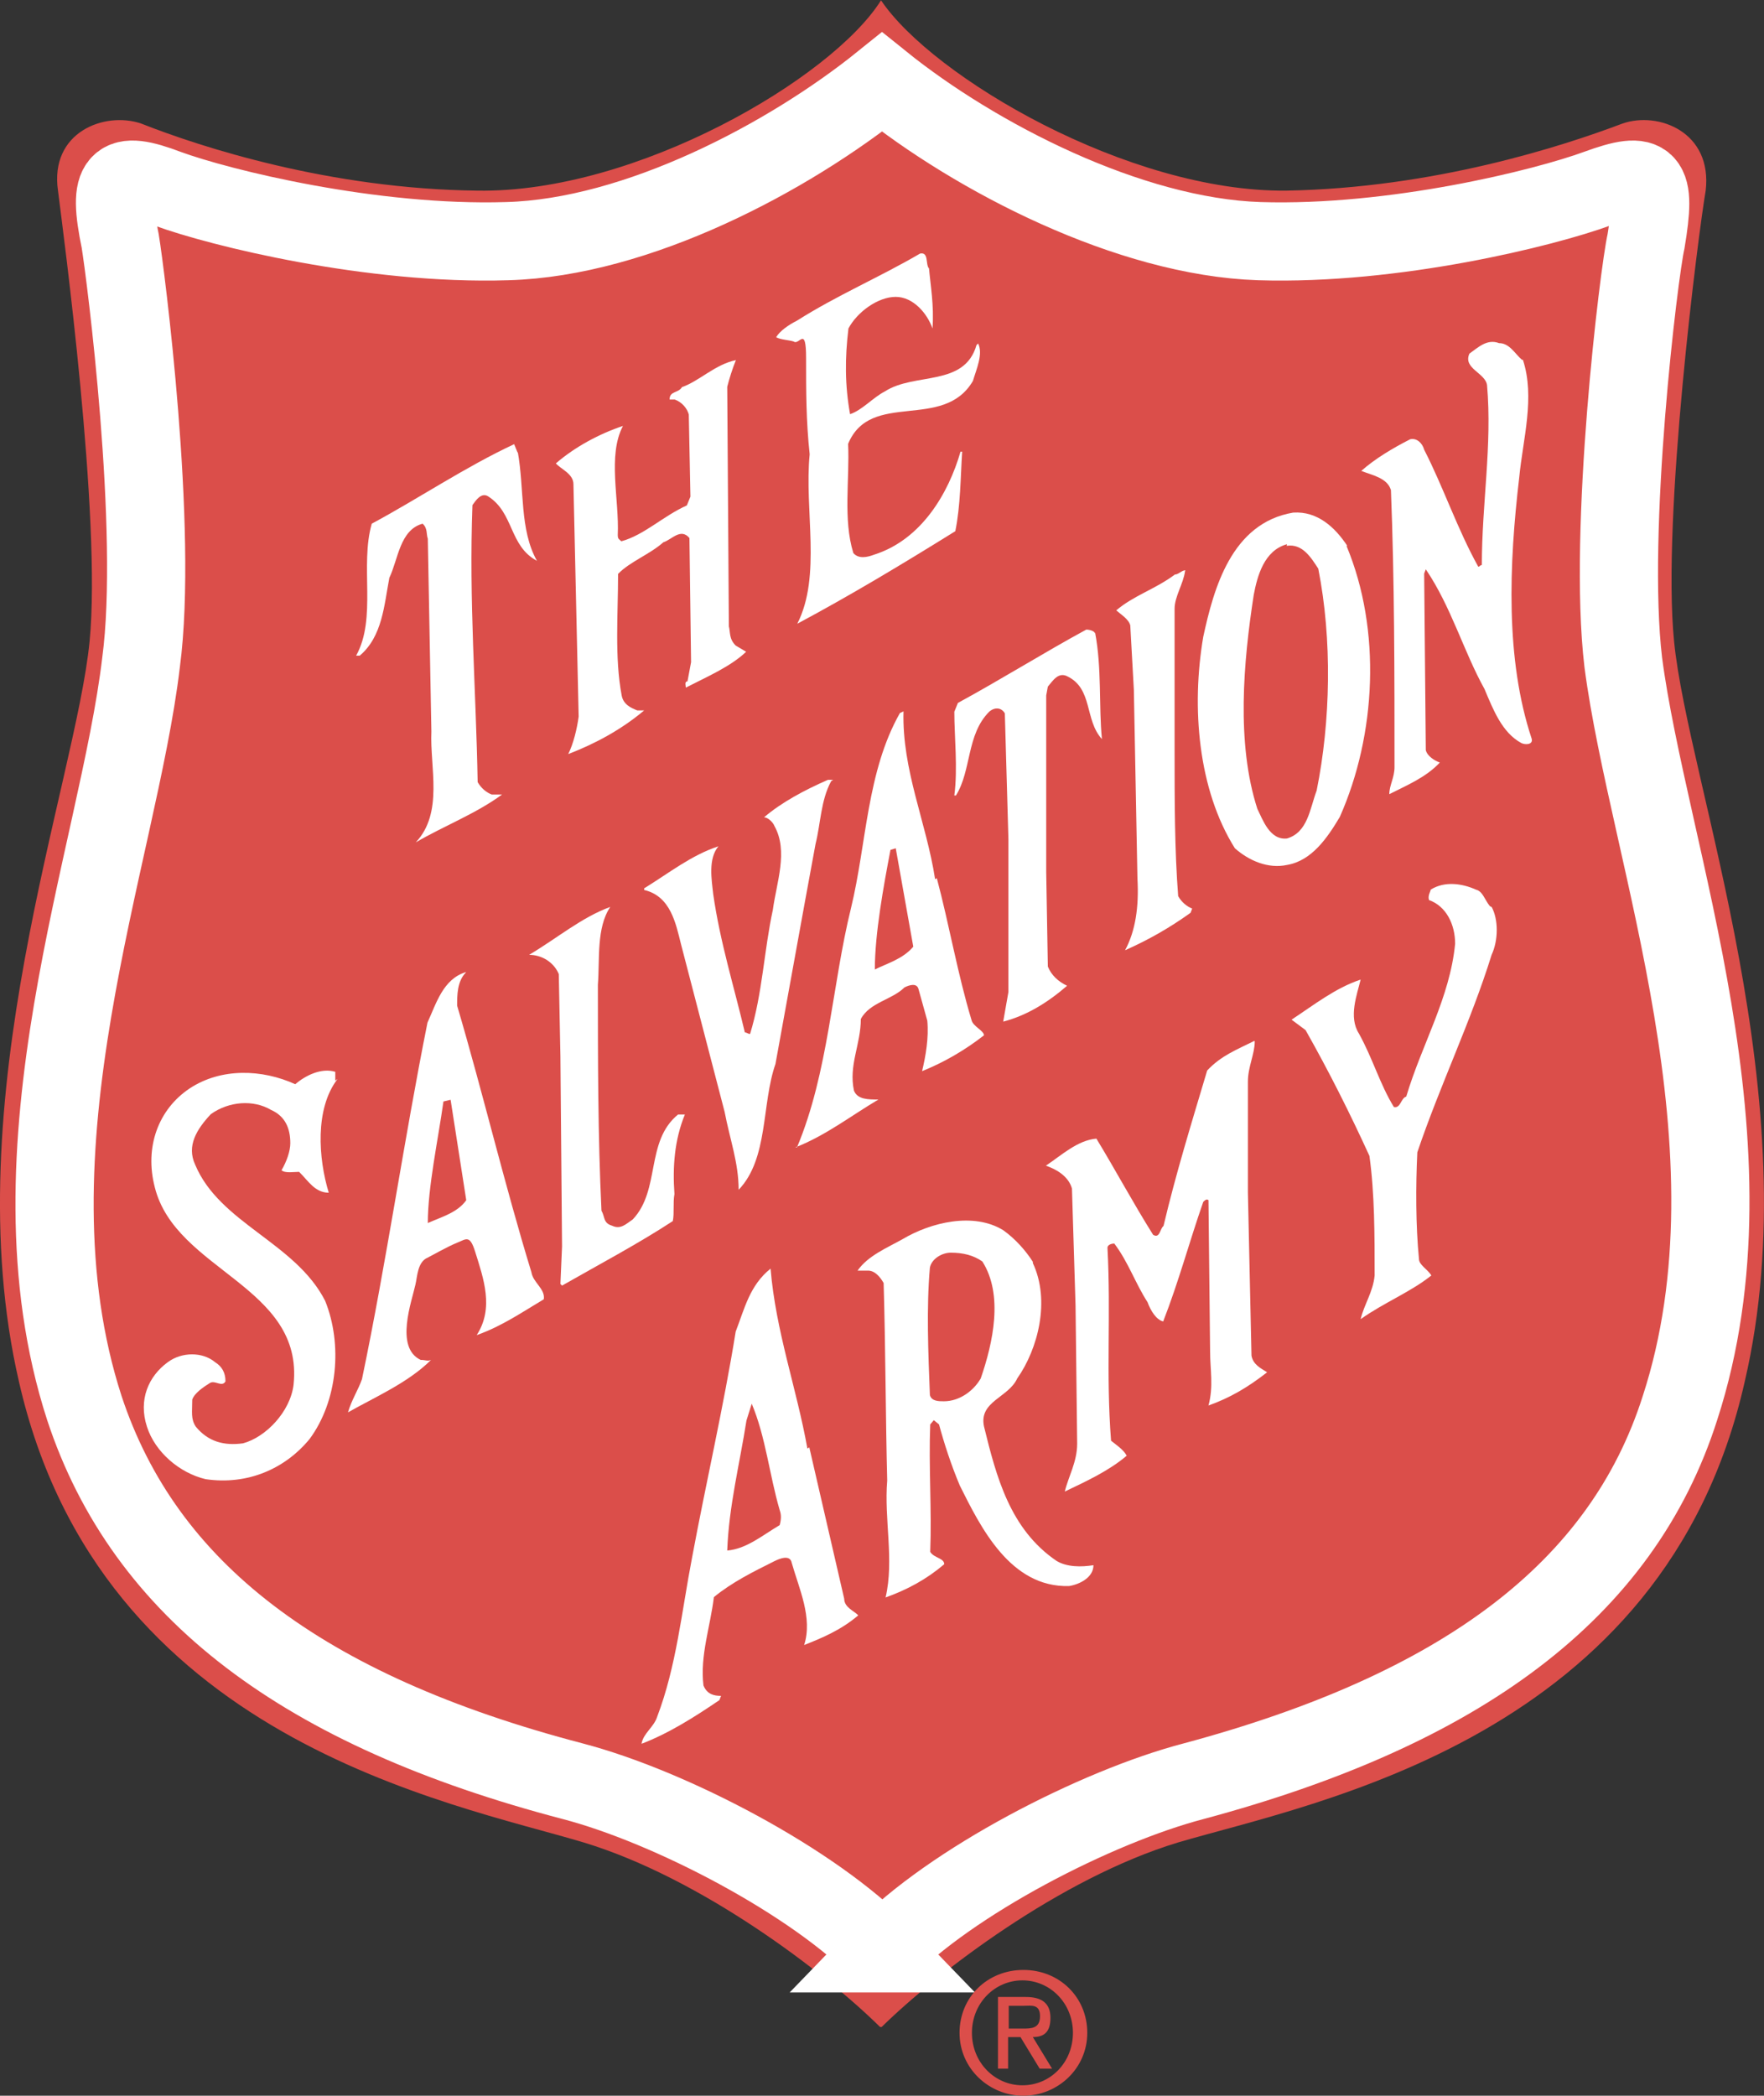
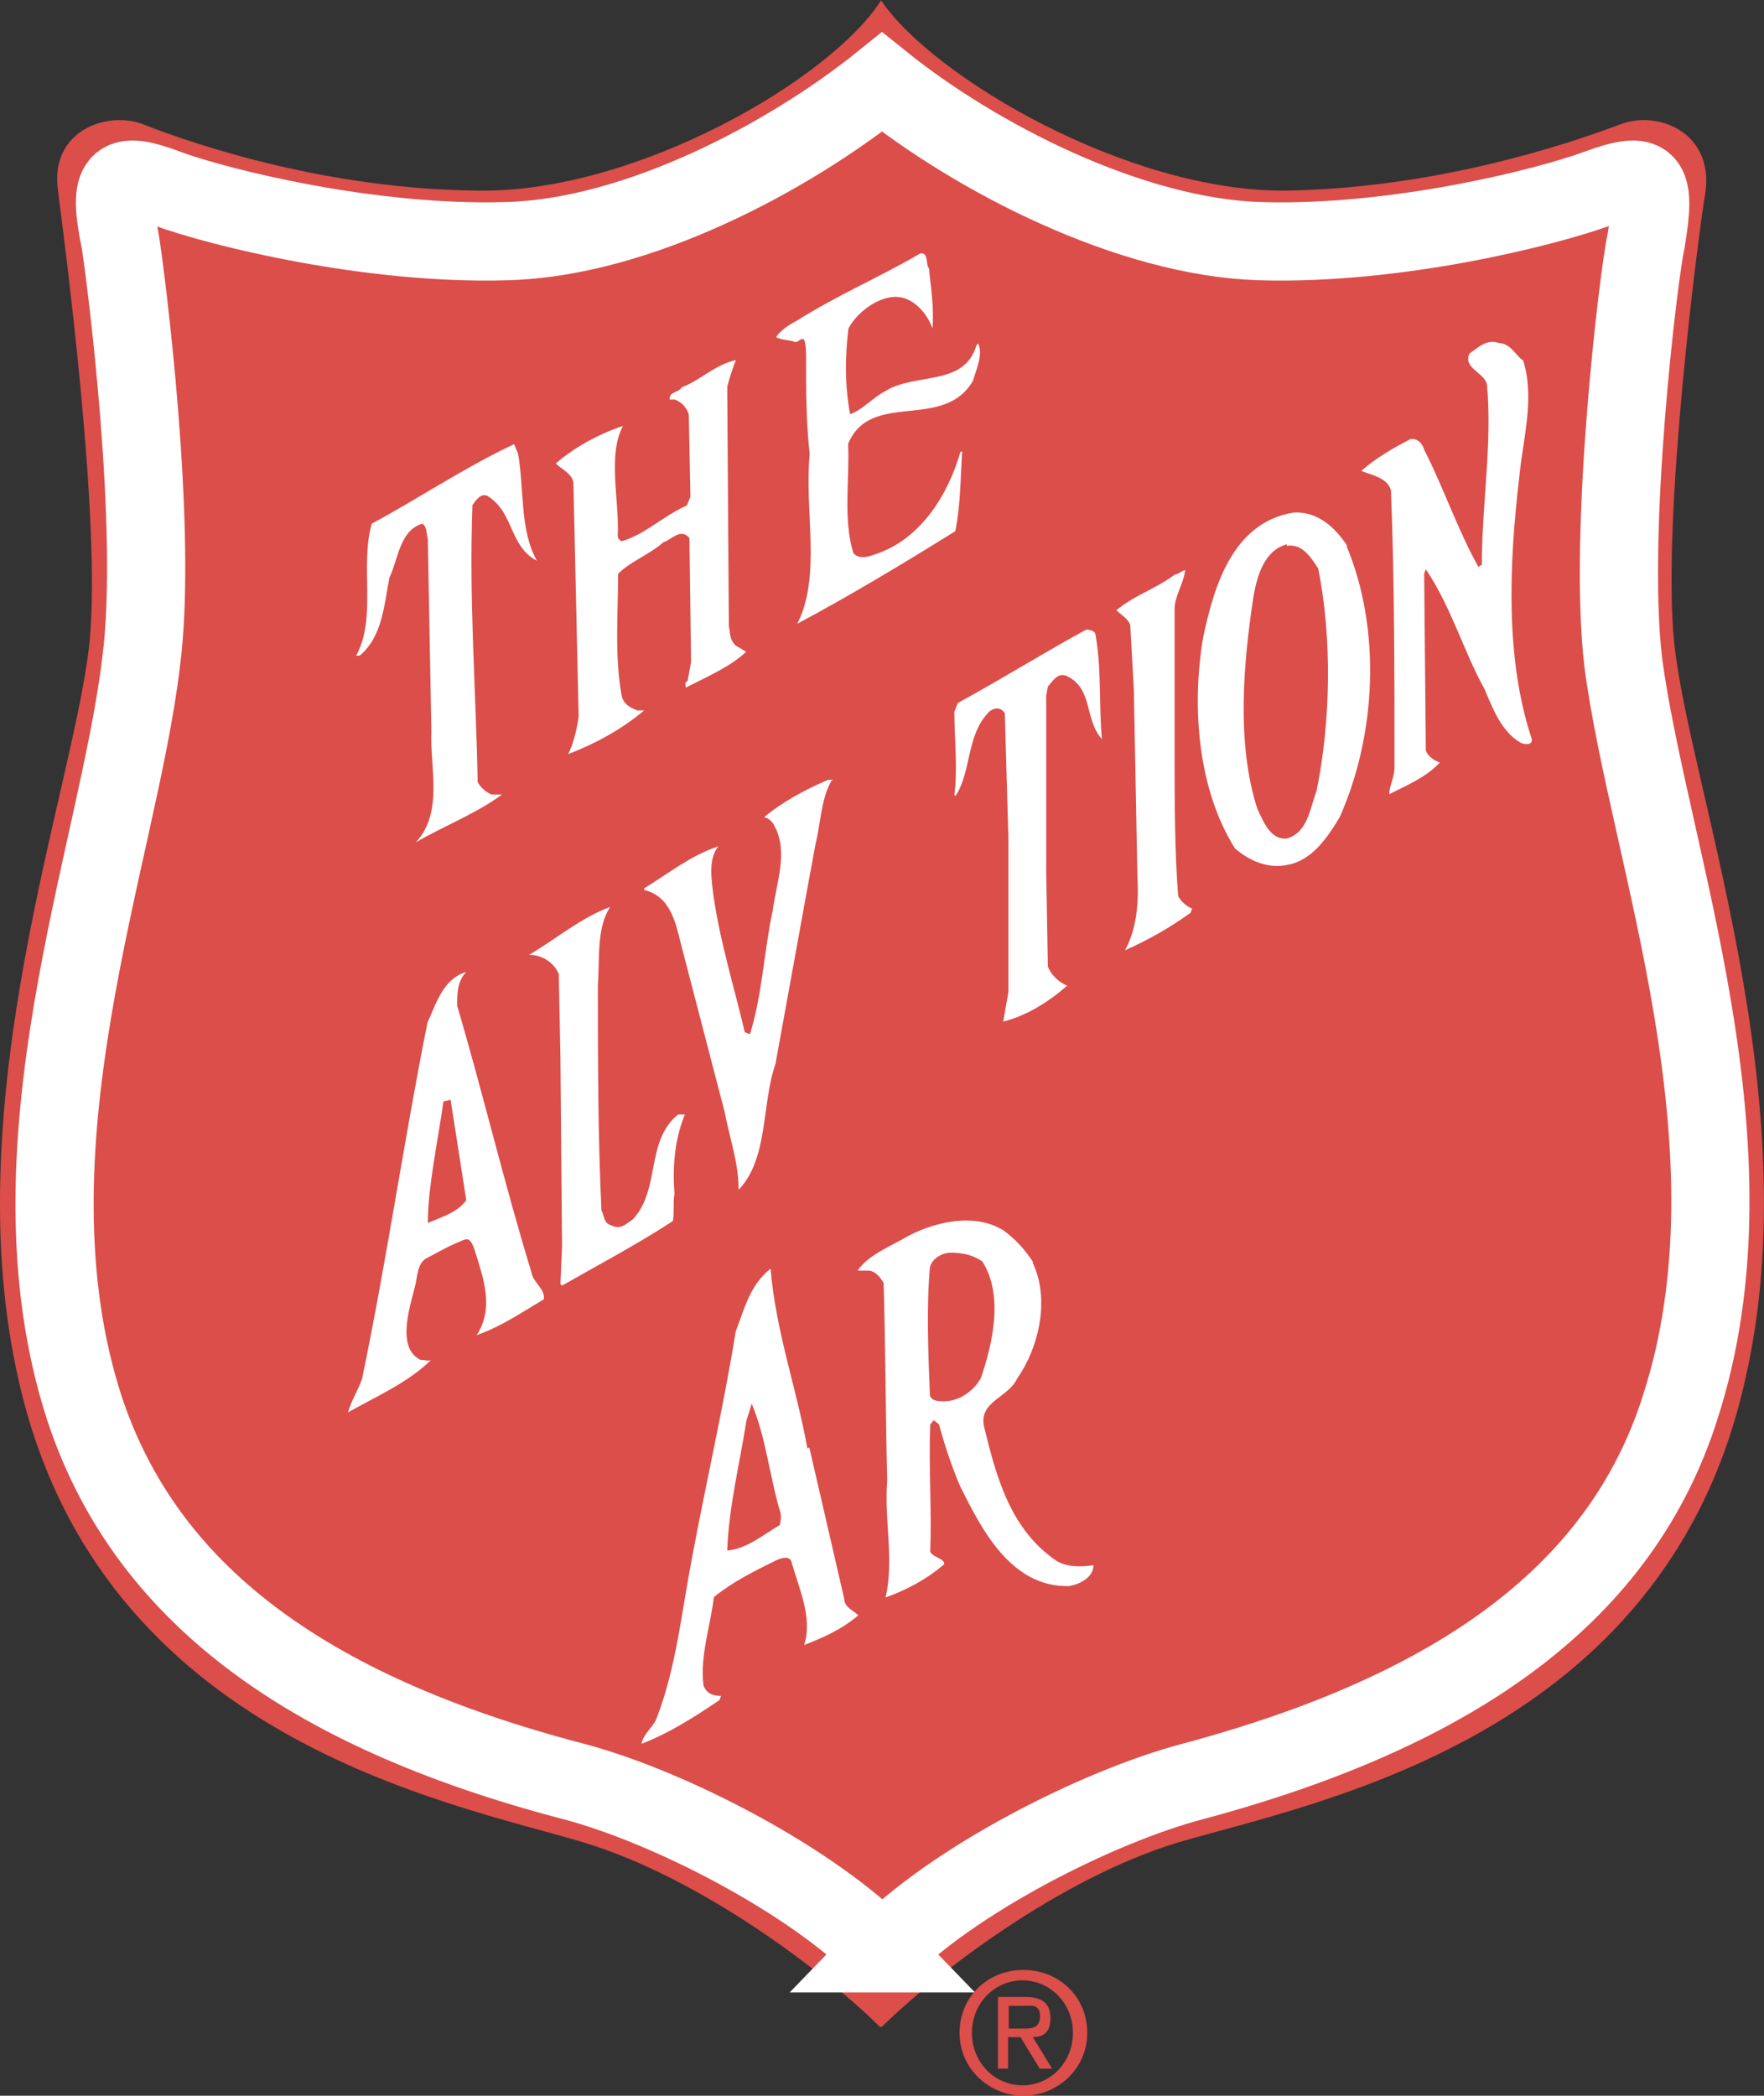
<svg xmlns="http://www.w3.org/2000/svg" id="_レイヤー_2" data-name="レイヤー_2" viewBox="0 0 54.14 64.31">
  <rect x="0" y="0" width="54.14" height="64.31" fill="#333333" stroke="none" />
  <defs>
    <style>
      .cls-1 {
        fill: #fff;
      }

      .cls-2 {
        fill: #db4e4a;
      }

      .cls-3 {
        fill: none;
        stroke: #fff;
        stroke-linecap: round;
        stroke-width: 2.4px;
      }
    </style>
  </defs>
  <g id="_企業ロゴ" data-name="企業ロゴ">
    <g id="Layer_1">
      <g>
        <path class="cls-2" d="M27.06,62.2c1.69-1.66,5.47-4.56,9.09-5.66,4.16-1.23,14.93-3.16,17.4-14.15,2.01-8.63-1.74-18.34-2.17-22.71-.38-3.81.75-12.55.97-13.83.21-1.8-1.45-2.44-2.55-2.06-1.85.7-5.79,1.98-10.32,2.06-4.85.05-10.86-3.49-12.44-5.84-1.5,2.39-7.51,5.92-12.39,5.84-4.53-.05-8.5-1.34-10.32-2.06-1.13-.38-2.81.27-2.55,2.06.16,1.29,1.34,10.03.97,13.83-.43,4.37-4.16,14.1-2.17,22.71,2.49,10.99,13.24,12.92,17.34,14.15,3.62,1.1,7.4,3.99,9.09,5.66" />
        <path class="cls-3" d="M27.06,59.94c2.12-2.2,6.59-4.5,9.57-5.28,8.2-2.2,13.14-5.84,14.93-11.45,2.6-7.99-.97-17-1.74-22.89-.48-4.05.48-11.96.7-12.92.32-1.93.11-2.2-1.5-1.61s-6.22,1.74-10.37,1.61c-3.99-.13-8.71-2.57-11.58-4.88-2.87,2.31-7.51,4.77-11.5,4.88-4.16.13-8.82-1.02-10.43-1.61-1.55-.59-1.85-.32-1.45,1.61.16.97,1.18,8.87.64,12.92C3.63,26.25.01,35.25,2.59,43.21c1.85,5.6,6.7,9.28,14.99,11.45,2.98.78,7.4,3.08,9.52,5.28h-.03Z" />
        <path class="cls-1" d="M28.51,8.2c.05.59.16,1.15.11,1.88-.16-.46-.59-.97-1.13-.97s-1.18.46-1.45.97c-.11.91-.11,1.74.05,2.63.38-.13.7-.51,1.07-.7.91-.59,2.44-.13,2.81-1.42l.05-.05c.16.32-.05.78-.16,1.15-.91,1.55-3.14.27-3.83,1.93.05,1.1-.16,2.31.16,3.35.16.19.43.13.64.05,1.45-.46,2.28-1.88,2.65-3.16h.05c-.05.78-.05,1.66-.21,2.44-1.64,1.02-3.24,1.98-4.85,2.84.75-1.47.21-3.49.38-5.2-.11-1.02-.11-1.93-.11-2.95s-.21-.38-.38-.51c-.16-.05-.38-.05-.54-.13.11-.19.38-.38.64-.51,1.23-.78,2.55-1.34,3.78-2.06.27-.05.16.32.27.46" />
        <path class="cls-1" d="M46.74,11.04c.38,1.15,0,2.44-.11,3.59-.32,2.71-.43,5.6.38,8.04.05.19-.21.19-.32.13-.59-.32-.86-1.02-1.13-1.66-.64-1.15-1.02-2.52-1.8-3.67l-.05.13.05,5.42c.05.19.27.32.43.38-.43.46-1.02.7-1.55.97,0-.27.16-.51.16-.83,0-2.84,0-5.74-.11-8.5-.11-.38-.59-.46-.91-.59.43-.38.97-.7,1.5-.97.21-.05.38.13.43.32.59,1.15,1.02,2.44,1.66,3.59.05,0,.05-.05.11-.05,0-1.88.32-3.67.16-5.52-.05-.38-.75-.51-.54-.97.27-.19.54-.46.91-.32.32,0,.48.32.7.51" />
        <path class="cls-1" d="M22.59,11.04c-.11.27-.21.59-.27.83l.05,7.35c.05.19,0,.38.21.59l.32.19c-.48.46-1.23.78-1.85,1.1,0-.05-.05-.19.05-.19l.11-.59-.05-3.81c-.27-.32-.54.05-.8.13-.43.38-1.02.59-1.39.97,0,1.23-.11,2.57.11,3.73.05.27.27.38.48.46h.21c-.7.59-1.5,1.02-2.33,1.34.16-.32.27-.78.32-1.15l-.16-7.13c0-.32-.38-.46-.54-.64.59-.51,1.34-.91,2.06-1.15-.48.91-.11,2.25-.16,3.35,0,.13.05.13.11.19.7-.19,1.29-.78,2.01-1.1l.11-.27-.05-2.52c-.05-.19-.21-.38-.43-.46h-.16c0-.27.27-.19.38-.38.54-.19,1.02-.7,1.66-.83" />
        <path class="cls-1" d="M15.89,13.86c.21,1.15.05,2.39.59,3.35-.86-.46-.7-1.47-1.5-1.98-.21-.13-.38.13-.48.27-.11,2.95.11,5.66.16,8.5.11.19.27.32.43.38h.32c-.8.59-1.8.97-2.65,1.47.86-.91.43-2.31.48-3.4l-.11-5.92c-.05-.13,0-.32-.16-.46-.7.19-.75,1.1-1.02,1.66-.16.83-.21,1.8-.91,2.39h-.11c.64-1.15.11-2.76.48-4.05,1.45-.78,2.87-1.74,4.37-2.44l.11.27" />
        <path class="cls-1" d="M39.5,16.7c-.7.19-.91.97-1.02,1.55-.32,2.06-.54,4.56.11,6.57.16.32.38.97.91.91.64-.19.7-.91.91-1.47.43-2.12.48-4.64.05-6.81-.21-.32-.48-.78-.97-.7M41.33,16.76c1.07,2.57.91,5.79-.21,8.31-.38.64-.86,1.34-1.61,1.47-.59.13-1.18-.13-1.61-.51-1.13-1.8-1.34-4.32-.97-6.49.32-1.47.86-3.49,2.76-3.81.75-.05,1.29.46,1.66,1.02h-.03Z" />
        <path class="cls-1" d="M36.37,17.53c-.05.38-.32.78-.32,1.15v4.32c0,1.55,0,3.08.11,4.5.11.19.27.32.43.38l-.05.13c-.64.46-1.29.83-2.01,1.15.32-.59.43-1.34.38-2.2l-.11-5.79-.11-1.98c-.05-.19-.27-.32-.43-.46.54-.46,1.18-.64,1.8-1.1.11,0,.21-.13.32-.13" />
        <path class="cls-1" d="M33.61,19.41c.21,1.1.11,2.25.21,3.27-.54-.59-.27-1.55-1.07-1.93-.27-.13-.43.13-.59.32l-.05.27v5.42l.05,2.9c.11.27.32.46.59.59-.59.51-1.23.91-1.96,1.1l.16-.91v-4.69l-.11-3.86c-.11-.19-.32-.19-.48-.05-.7.7-.54,1.8-1.02,2.57h-.05c.11-.83,0-1.8,0-2.57l.11-.27c1.29-.7,2.65-1.55,3.94-2.25.11,0,.27.05.27.13" />
        <path class="cls-1" d="M25.51,23.97c-.32.59-.32,1.29-.48,1.93l-.32,1.74-.91,5.01c-.43,1.23-.21,2.9-1.13,3.86,0-.83-.27-1.55-.43-2.39l-1.34-5.15c-.16-.64-.32-1.47-1.13-1.66v-.05c.75-.46,1.45-1.02,2.28-1.29-.32.38-.21,1.02-.16,1.47.21,1.47.64,2.84.97,4.24.05,0,.11.05.16.05.38-1.23.43-2.57.7-3.81.11-.83.48-1.8.05-2.57-.05-.13-.21-.27-.32-.27.54-.46,1.23-.83,1.96-1.15h.16" />
-         <path class="cls-1" d="M45.78,27.83c.21.38.21,1.02,0,1.47-.64,2.06-1.58,3.99-2.28,6.06-.05,1.02-.05,2.25.05,3.27,0,.19.27.32.38.51-.64.51-1.45.83-2.17,1.34.11-.46.38-.83.43-1.34,0-1.23,0-2.52-.16-3.67-.59-1.29-1.23-2.57-1.96-3.86l-.43-.32c.7-.46,1.34-.97,2.12-1.23-.11.46-.38,1.15-.05,1.66.43.78.64,1.55,1.07,2.25.21.05.21-.27.38-.32.48-1.61,1.34-3.03,1.5-4.69,0-.59-.27-1.15-.8-1.34-.05-.13.05-.27.05-.32.43-.27.97-.19,1.39,0,.21.05.27.32.43.51" />
        <path class="cls-1" d="M18.35,30.21c0,2.31,0,4.64.11,6.94.11.19.05.38.32.46.27.13.43-.05.64-.19.86-.91.38-2.39,1.39-3.22h.21c-.32.78-.38,1.61-.32,2.44-.05.27,0,.59-.05.83-1.07.7-2.28,1.34-3.4,1.98l-.05-.05.05-1.15-.05-5.84-.05-2.52c-.16-.38-.54-.59-.91-.59.86-.51,1.61-1.15,2.49-1.47-.43.64-.32,1.61-.38,2.39" />
-         <path class="cls-1" d="M38.51,31.96c0,.38-.21.78-.21,1.23v3.4l.11,5.01c.05.27.27.38.48.51-.59.46-1.13.78-1.8,1.02.16-.59.05-1.1.05-1.66l-.05-4.64c-.05-.05-.11,0-.16.05-.43,1.23-.75,2.44-1.23,3.67-.21-.05-.38-.32-.48-.59-.38-.59-.59-1.23-1.02-1.8-.11,0-.21.05-.21.13.11,2.06-.05,3.86.11,5.92.16.13.38.27.48.46-.54.46-1.23.78-1.9,1.1.11-.46.38-.91.38-1.47l-.05-4.24-.11-3.59c-.11-.38-.48-.59-.8-.7.48-.32.97-.78,1.55-.83.59.97,1.13,1.98,1.74,2.95.21.13.21-.19.32-.27.38-1.61.86-3.16,1.34-4.77.43-.46.91-.64,1.45-.91" />
-         <path class="cls-1" d="M10.36,33.11c-.7.91-.59,2.44-.27,3.49-.43,0-.64-.38-.91-.64-.16,0-.43.05-.54-.05.16-.27.27-.59.27-.83,0-.46-.16-.83-.59-1.02-.54-.32-1.29-.27-1.85.13-.43.46-.75.97-.48,1.55.75,1.8,3.08,2.39,3.99,4.18.54,1.34.38,3.08-.48,4.24-.75.91-1.9,1.42-3.19,1.23-.8-.19-1.55-.83-1.8-1.61-.27-.83.05-1.55.64-1.98.43-.32,1.07-.32,1.45,0,.21.13.32.32.32.59-.11.19-.32-.05-.48.05-.21.13-.48.32-.54.51,0,.38-.05.59.11.83.38.46.86.59,1.45.51.7-.19,1.45-.97,1.55-1.8.32-3.03-3.62-3.49-4.26-6.06-.32-1.23.11-2.39,1.07-3.03.97-.64,2.23-.59,3.24-.13.32-.27.8-.51,1.23-.38v.27" />
+         <path class="cls-1" d="M10.36,33.11v.27" />
        <path class="cls-1" d="M13.82,33.75l-.21.05c-.16,1.15-.48,2.63-.48,3.73.43-.19.91-.32,1.18-.7l-.48-3.08M14.3,29.84c-.27.27-.27.7-.27,1.02.8,2.71,1.45,5.47,2.28,8.18.05.32.43.51.38.83-.64.38-1.29.83-2.06,1.1.54-.83.21-1.74-.05-2.57-.16-.51-.27-.38-.54-.27-.32.13-.75.38-.91.46-.32.13-.32.59-.38.83-.11.51-.64,1.93.16,2.31.16,0,.21.05.32,0-.7.7-1.74,1.15-2.55,1.61.11-.38.32-.7.43-1.02.75-3.59,1.29-7.35,2.01-10.94.27-.59.48-1.34,1.18-1.55v.03Z" />
        <path class="cls-1" d="M29.18,38.44c-.27,0-.59.19-.64.46-.11,1.23-.05,2.63,0,3.91.05.19.27.19.43.19.48,0,.91-.32,1.13-.7.38-1.1.7-2.57.05-3.59-.27-.19-.59-.27-.97-.27M31.7,38.76c.54,1.15.16,2.63-.48,3.54-.27.59-1.18.7-1.02,1.47.38,1.55.8,3.16,2.23,4.13.32.19.75.19,1.13.13,0,.38-.43.59-.75.64-1.8.05-2.71-1.8-3.35-3.08-.27-.64-.48-1.29-.64-1.88l-.16-.13-.11.13c-.05,1.29.05,2.63,0,3.91.11.19.43.19.43.38-.54.46-1.13.78-1.8,1.02.27-1.15-.05-2.39.05-3.59-.05-1.93-.05-4.05-.11-6.06-.11-.19-.27-.38-.48-.38h-.32c.32-.46.91-.7,1.39-.97.86-.51,2.17-.83,3.08-.27.38.27.7.64.91.97v.03Z" />
        <path class="cls-1" d="M23.07,43.08l-.16.51c-.21,1.34-.54,2.63-.59,3.99.59-.05,1.07-.46,1.61-.78.05-.19.05-.32,0-.46-.32-1.1-.43-2.25-.86-3.27M24.84,44.42l1.07,4.64c0,.27.32.38.43.51-.54.46-1.13.7-1.66.91.27-.83-.16-1.74-.38-2.52-.05-.27-.38-.13-.54-.05-.64.32-1.29.64-1.85,1.1-.11.91-.43,1.8-.32,2.71.11.27.32.32.54.32l-.05.13c-.75.51-1.55,1.02-2.39,1.34.05-.32.38-.51.48-.83.59-1.55.75-3.22,1.07-4.88.43-2.31.97-4.64,1.34-6.94.27-.7.43-1.42,1.07-1.93.16,1.93.8,3.67,1.13,5.52l.05-.03Z" />
        <path class="cls-2" d="M31.38,62.25c.27,0,.54,0,.54-.38s-.27-.32-.48-.32h-.48v.7h.43M30.95,63.48h-.32v-2.2h.86c.48,0,.75.19.75.64s-.21.59-.54.59l.59.97h-.38l-.59-.97h-.38v.97ZM31.38,63.99c.86,0,1.55-.7,1.55-1.61s-.7-1.61-1.55-1.61-1.55.7-1.55,1.61.7,1.61,1.55,1.61ZM29.45,62.38c0-1.1.86-1.93,1.96-1.93s1.96.83,1.96,1.93-.91,1.93-1.96,1.93-1.96-.83-1.96-1.93Z" />
-         <path class="cls-1" d="M27.49,26.03l-.16.05c-.21,1.1-.48,2.57-.48,3.67.38-.19.86-.32,1.18-.7l-.54-3.03M28.75,26.94c.38,1.42.64,2.95,1.07,4.37.05.19.38.32.38.46-.59.46-1.23.83-1.9,1.1.11-.46.21-1.02.16-1.55l-.27-.97c-.05-.19-.27-.13-.43-.05-.38.38-1.07.46-1.34.97,0,.78-.38,1.42-.21,2.2.11.27.43.27.75.27-.86.51-1.61,1.1-2.55,1.47h.05c.97-2.31,1.07-4.96,1.66-7.35.48-1.98.48-4.18,1.5-5.98l.11-.05c-.05,1.8.7,3.4.97,5.15l.05-.03Z" />
      </g>
    </g>
  </g>
</svg>